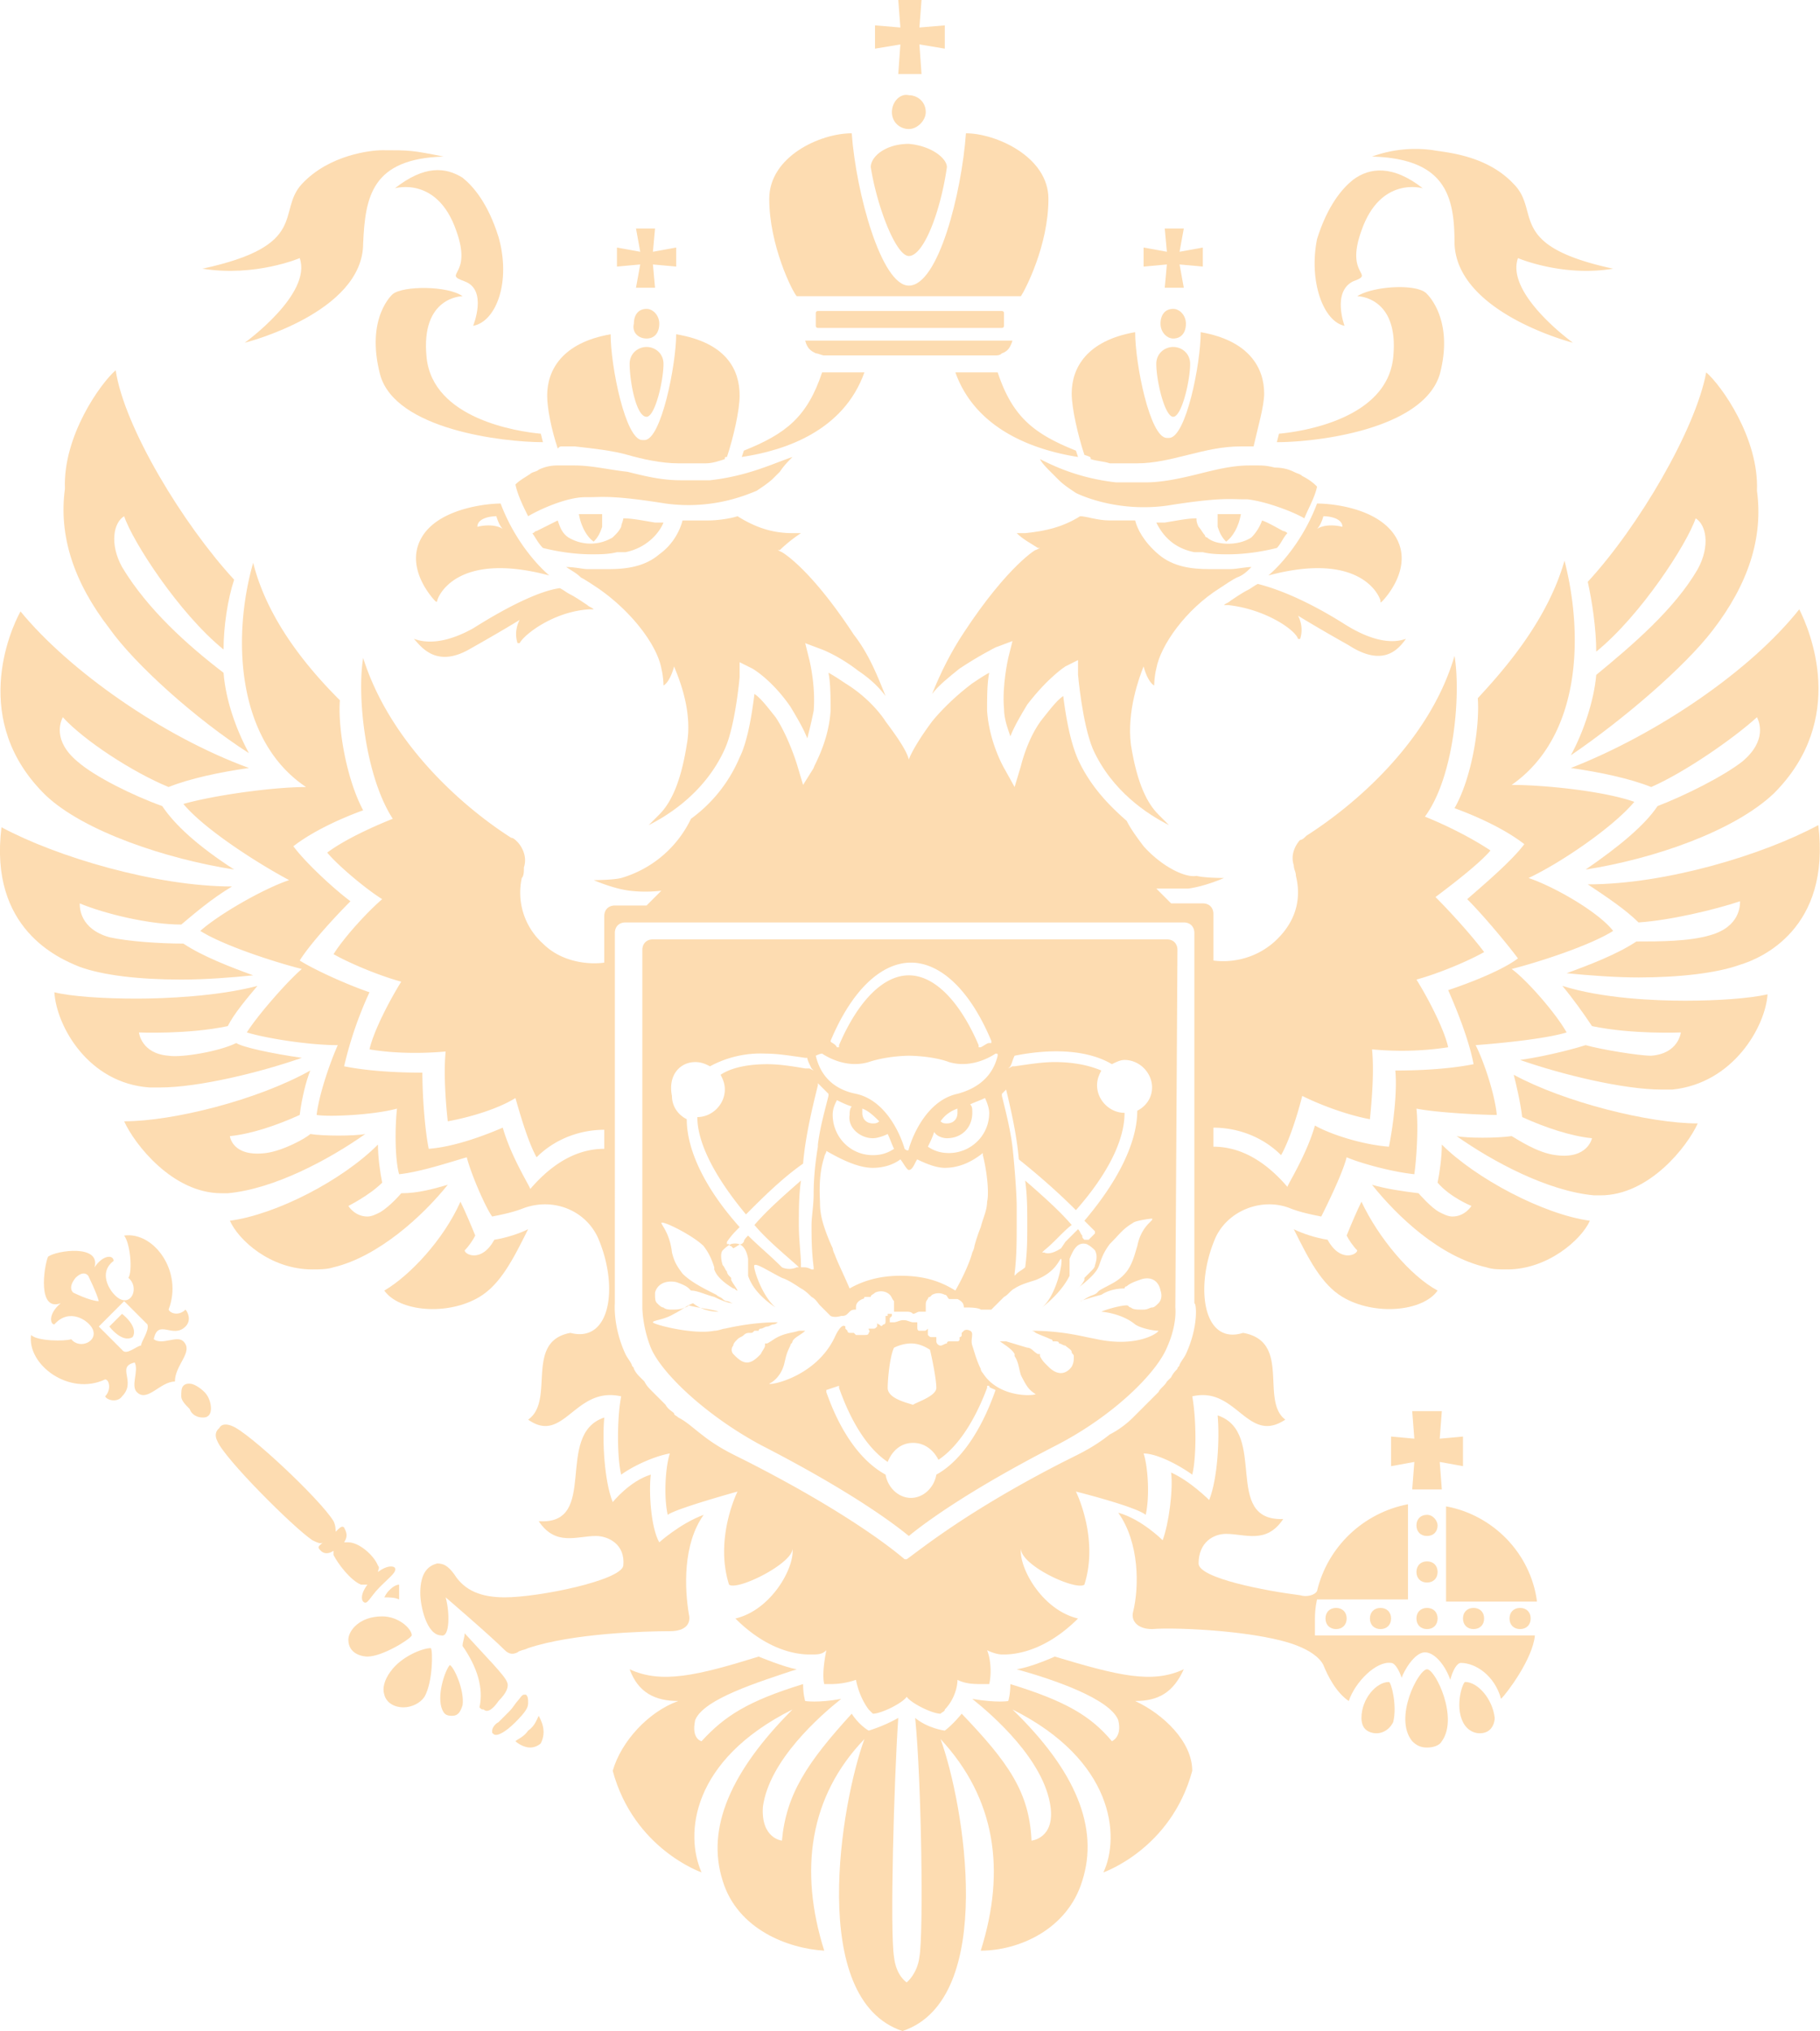
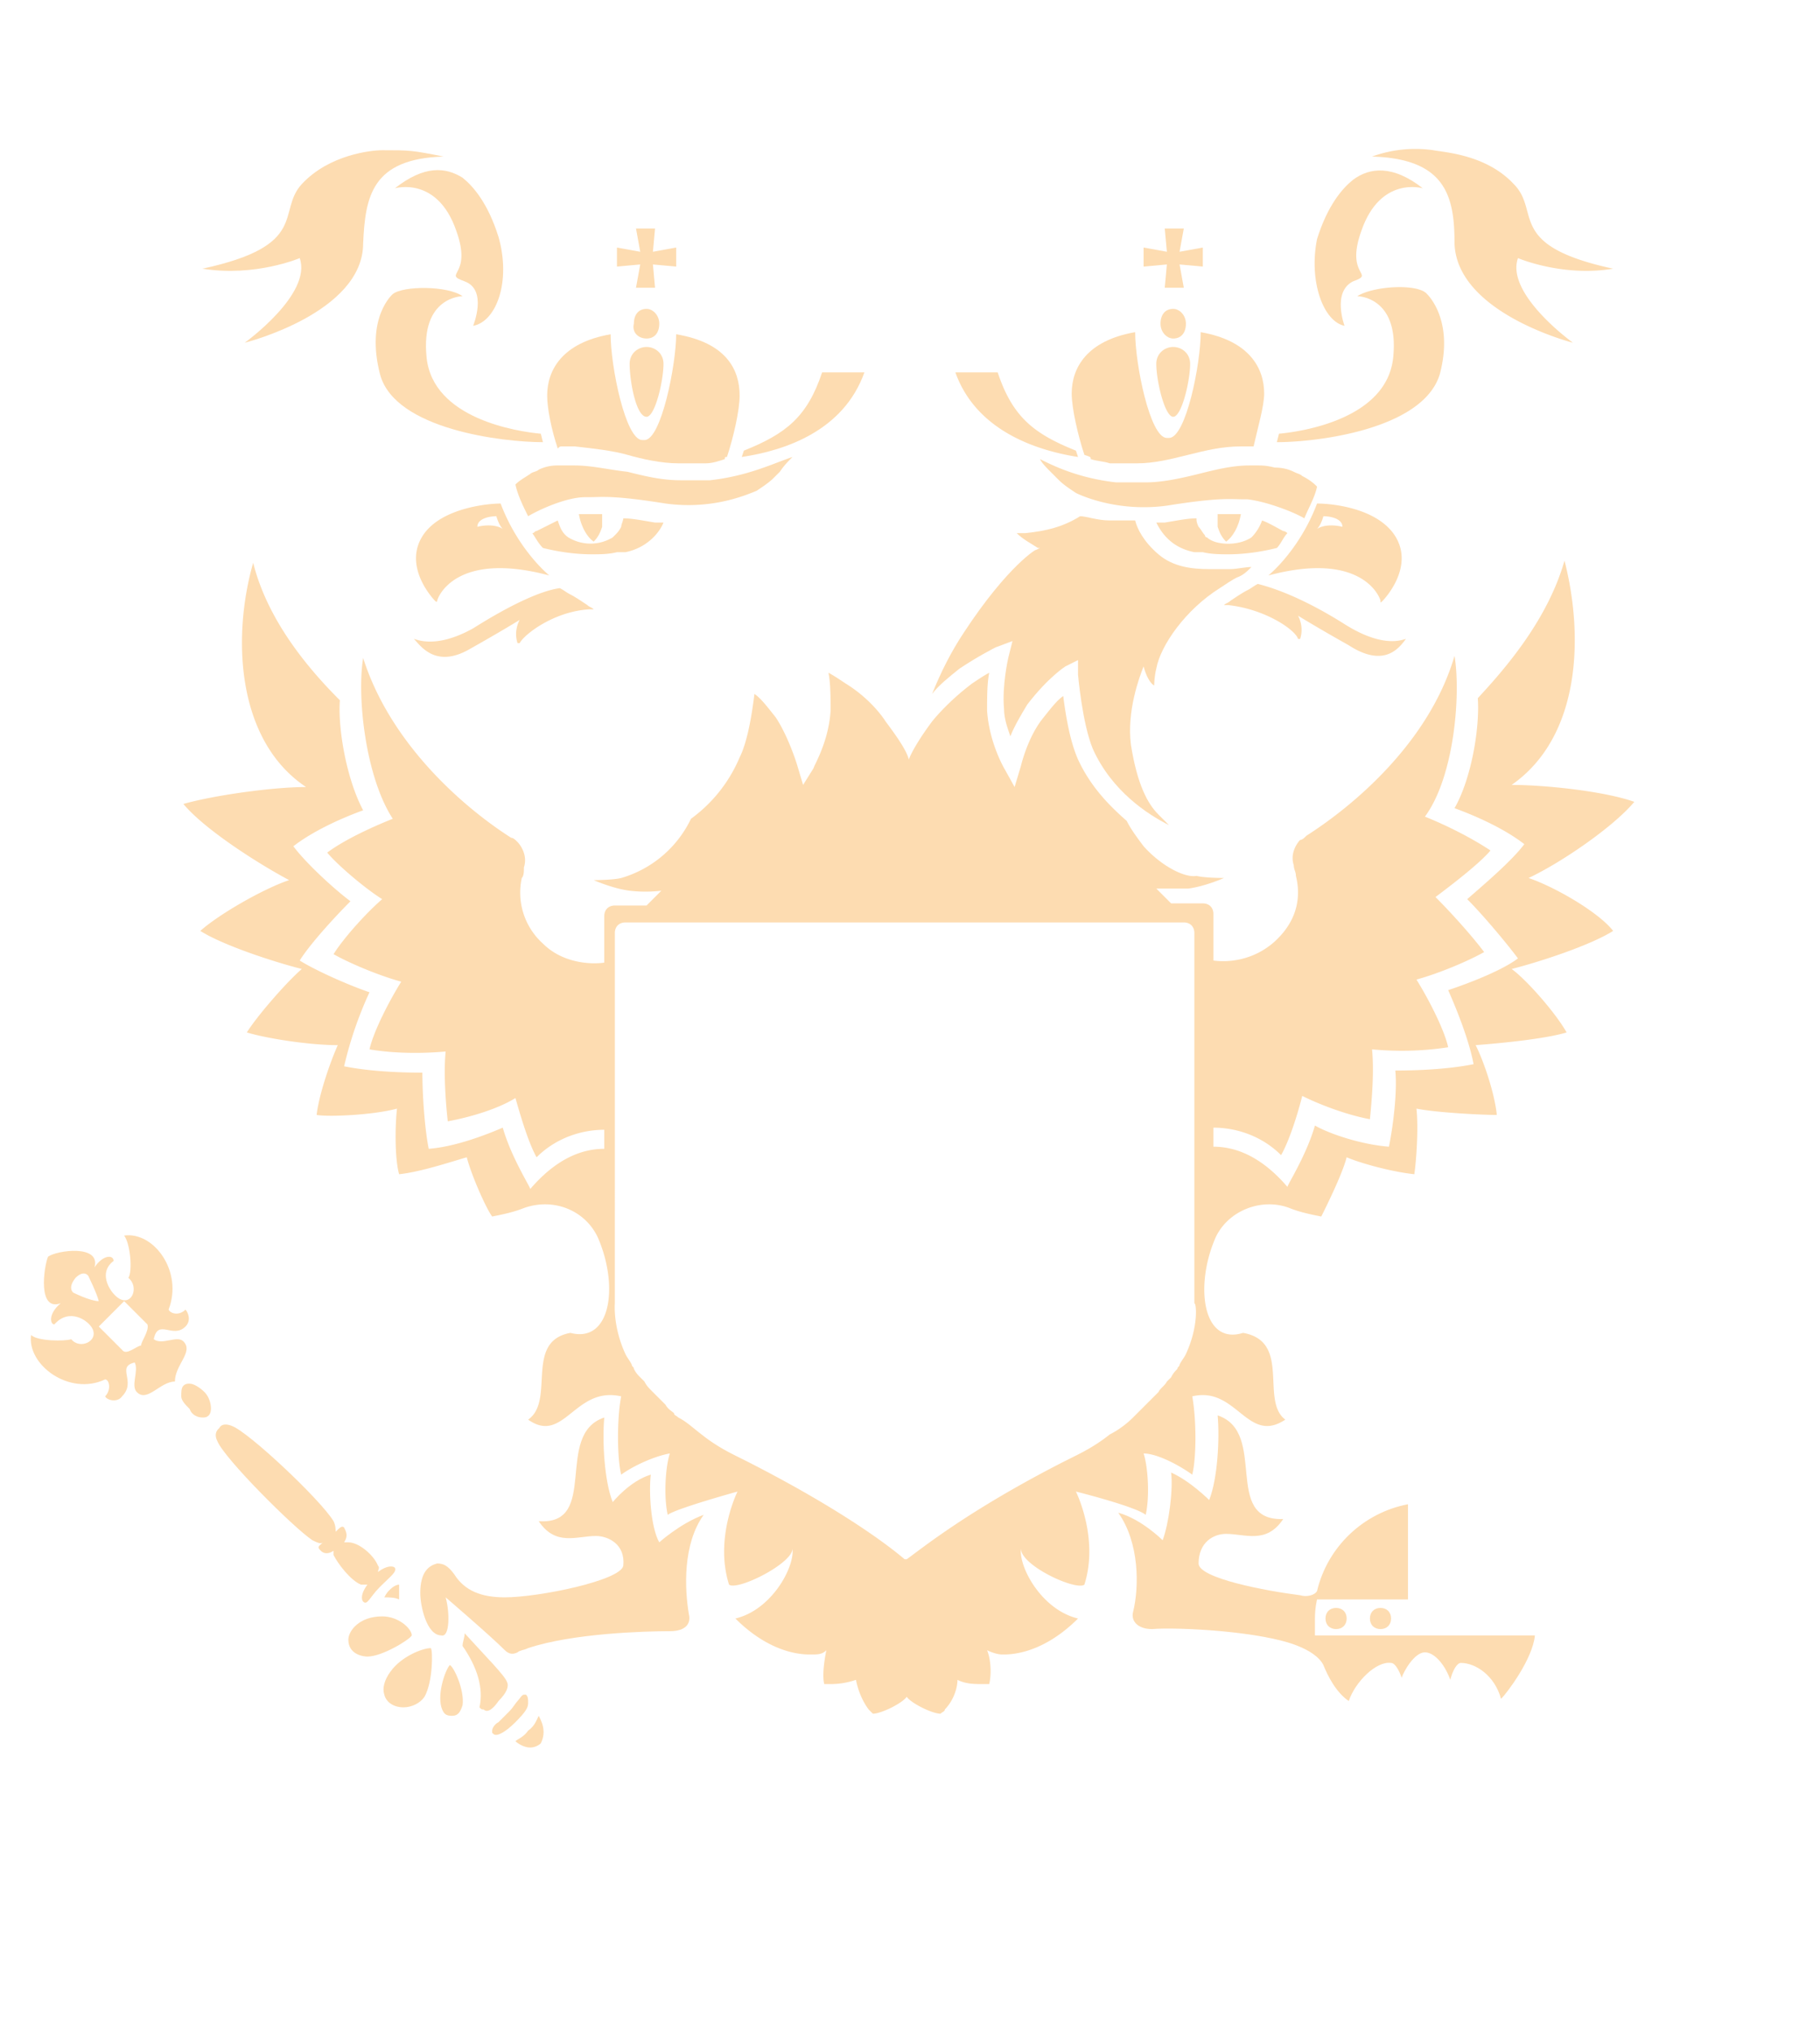
<svg xmlns="http://www.w3.org/2000/svg" xml:space="preserve" width="86.05" height="96">
  <style>.st1{fill:#fddcb1}</style>
-   <path d="M67.47 71.6c-.3 0-.5.2-.5.5s.2.5.5.5.5-.2.5-.5c0-.2-.2-.5-.5-.5zM69.17 76.5c0 .3.2.5.5.5s.5-.2.5-.5-.2-.5-.5-.5-.5.2-.5.5zM67.47 76c-.3 0-.5.2-.5.5s.2.5.5.5.5-.2.5-.5-.2-.5-.5-.5zM71.37 76.5c0 .3.2.5.5.5s.5-.2.5-.5-.2-.5-.5-.5-.5.2-.5.5zM65.77 67.9v1.4l1.1-.2-.1 1.3h1.4l-.1-1.3 1.1.2v-1.4l-1.1.1.1-1.3h-1.4l.1 1.3zM68.37 71.2v4.5h4.3c-.3-2.3-2.1-4.1-4.3-4.5zM67.47 73.8c-.3 0-.5.2-.5.5s.2.5.5.5.5-.2.5-.5-.2-.5-.5-.5zM69.27 79.5c-.1 0-.5 1.1-.1 1.9.2.4.6.6 1 .5s.5-.5.5-.7c-.1-.9-.8-1.7-1.4-1.7zM65.67 79.5c-.6 0-1.3.8-1.3 1.7 0 .3.1.6.5.7s.8-.1 1-.5c.2-.8-.1-1.9-.2-1.9zM67.47 78.9c-.4 0-1.6 2.3-.7 3.4.2.2.4.3.7.3s.6-.1.7-.3c.8-1.1-.3-3.4-.7-3.4z" class="st1" />
  <path d="M62.17 76.5c0-.5.1-.9.1-.9h4.3v-4.5c-2.1.4-3.8 2-4.3 4.1-.1.2-.5.3-.8.2-1.6-.2-4.8-.8-4.8-1.5 0-1 .7-1.4 1.3-1.4.9 0 1.9.5 2.7-.7-2.9.1-.7-4.1-3.1-4.9.1 1.1 0 3-.4 4 0 0-.9-.9-1.8-1.3.1.8-.1 2.4-.4 3.2 0 0-1-1-2.1-1.3 1 1.4 1 3.5.7 4.7-.1.4.2.8.9.8 1.2-.1 5.2.1 6.9.8.5.2 1 .5 1.2.9.2.5.6 1.3 1.2 1.7.3-.9 1.3-1.9 2-1.8.2 0 .4.4.5.7.1-.3.6-1.2 1.1-1.2s1 .7 1.2 1.3c.1-.4.3-.8.5-.8.7 0 1.6.6 1.9 1.7.3-.3 1.5-1.9 1.6-3h-10.4v-.8z" class="st1" />
  <path d="M64.77 76.5c0 .3.2.5.5.5s.5-.2.5-.5-.2-.5-.5-.5-.5.2-.5.5zM62.67 76.5c0 .3.2.5.5.5s.5-.2.5-.5-.2-.5-.5-.5-.5.2-.5.5zM21.27 78.7c-.2.2-.6 1.3-.4 2 .1.3.2.4.5.4s.4-.2.5-.5c.1-.7-.4-1.8-.6-1.9zM24.97 81.8c-.2.3-.5.4-.6.5.1.1.4.3.7.3.2 0 .4-.1.5-.2.3-.6 0-1.1-.1-1.3-.1.2-.2.5-.5.7zM23.57 80.4c.4-.4.5-.7.4-.9-.1-.3-1-1.2-2-2.3 0 .2-.1.4-.1.6.7 1 1 2 .8 2.9.1.1.1.1.2.1.2.2.5-.1.7-.4zM24.97 80.5c0-.2 0-.3-.1-.4h-.1c-.1 0-.2.2-.3.3s-.2.3-.4.5l-.5.5c-.2.1-.3.3-.3.4v.1c.1.1.1.1.2.1s.4-.1.9-.6.6-.7.6-.9zM18.37 75.2s-.1.1-.2.3c.2 0 .5 0 .7.1v-.7c-.2 0-.4.2-.5.3z" class="st1" />
  <path d="M21.07 75.5s2.1 1.8 2.8 2.5c.2.2.4.2.6.1.1-.1.3-.1.5-.2 2.1-.7 5.5-.8 6.7-.8.8 0 1-.4.9-.8-.2-1.2-.3-3.3.7-4.7-1.1.4-2.1 1.3-2.1 1.3-.4-.7-.5-2.4-.4-3.2-1 .3-1.8 1.3-1.8 1.3-.4-1-.5-2.9-.4-4-2.4.8-.2 5.1-3.1 4.9.8 1.2 1.8.7 2.7.7.6 0 1.4.4 1.3 1.4-.1.7-4 1.5-5.6 1.5-1.1 0-1.9-.3-2.4-1.1-.3-.4-.5-.5-.8-.5-.4.1-.8.4-.8 1.4 0 .6.3 2 1 2 .4.1.4-1.1.2-1.8zM17.07 74.9h.3c-.3.4-.3.7-.2.8.2.2.3-.2.8-.7s.8-.7.7-.9c-.1-.1-.4-.1-.8.2 0-.1.1-.2 0-.3-.2-.5-.9-1.1-1.4-1.1h-.2c.2-.3.1-.5 0-.7-.1-.1-.2 0-.4.2 0-.1 0-.3-.1-.5-.6-1-4-4.2-4.8-4.5-.5-.2-.6.1-.6.1s-.3.2-.1.6c.3.8 3.6 4.1 4.5 4.7.2.1.4.2.5.1-.2.2-.3.2-.1.4.1.1.3.2.6 0v.2c.2.4.8 1.2 1.3 1.4zM19.47 77.3c0-.3-.6-.9-1.4-.9-1.1 0-1.6.7-1.6 1.1 0 .7.7.8.9.8.7 0 2-.8 2.1-1zM18.47 79c-.3.4-.4.8-.3 1.1.1.4.5.6.9.6s.8-.2 1-.5c.4-.7.4-2.2.3-2.3-.4 0-1.4.4-1.9 1.1zM8.67 63.4c-.3-.3-1 .2-1.4-.1.2-1 .9 0 1.5-.6.3-.3.1-.7 0-.8-.3.3-.7.2-.8 0 .7-1.8-.7-3.7-2.1-3.5.3.4.4 1.7.2 2 .5.4.2 1.3-.4 1-.4-.2-1.1-1.2-.3-1.8 0-.3-.5-.3-.9.3.3-1.1-1.8-.8-2.2-.5-.2.5-.5 2.6.6 2.2-.6.5-.5 1-.3 1 .7-.8 1.6-.2 1.8.2.3.6-.6 1-1 .5-.3.1-1.6.1-1.9-.2-.2 1.4 1.8 2.9 3.5 2.1.2 0 .3.5 0 .8.1.2.6.3.8 0 .7-.7-.3-1.4.6-1.6.2.4-.2 1.1.1 1.4.5.5 1.1-.5 1.8-.5 0-.8.9-1.4.4-1.9zm-5.2-2.3s-.3-.2.1-.7c.4-.4.6-.1.6-.1s.4.8.5 1.2c-.4 0-1.2-.4-1.2-.4zm3.2 2.5c-.2 0-.7.5-.9.2l-1.1-1.1 1.2-1.2 1.1 1.1c.1.3-.3.8-.3 1zM8.97 65.4c-.1 0-.2 0-.3.1s-.1.3-.1.5.2.4.4.6c.1.3.4.4.6.4.1 0 .2 0 .3-.1.2-.2.1-.8-.2-1.1-.2-.2-.5-.4-.7-.4z" class="st1" />
-   <path d="m5.77 62.1-.6.6s.6.8 1.1.5c.3-.5-.5-1.1-.5-1.1zM64.17 59.1c0 .2-.8.6-1.4-.5-.6-.1-1.2-.3-1.6-.5.7 1.4 1.3 2.6 2.3 3.2 1.5.9 3.8.7 4.5-.3-1.3-.7-2.8-2.5-3.6-4.2-.2.4-.5 1.1-.7 1.6.1.2.3.5.5.7zM78.07 37.2c1.6-.7 3.9-2.3 5-3.3.1.2.5 1.1-.7 2.1-.9.7-2.7 1.6-4 2.1-.6.9-1.8 1.9-3.4 3 3.2-.5 7-1.8 8.9-3.6 3.5-3.5 1.7-7.7 1.2-8.7-2.3 2.9-6.7 5.9-10.8 7.5 1.4.2 2.8.5 3.8.9zM75.47 30.8c2.1-1.7 4.3-5.1 4.7-6.3.5.3.7 1.3.1 2.4-1.1 1.9-3.1 3.6-4.8 5-.1 1.2-.6 2.7-1.2 3.8 2.5-1.7 5.4-4.2 6.7-5.9 1.7-2.2 2.4-4.4 2.1-6.6.1-2.5-1.7-5-2.4-5.6-.5 2.7-3.2 7.3-5.6 9.9.2.9.4 2.2.4 3.3zM73.87 46.6c.5.6 1 1.3 1.4 1.9 1.9.4 4.2.3 4.2.3s-.1 1-1.4 1.1c-.6 0-2.4-.3-3.1-.5-.3.1-1.7.5-3.1.7 2 .7 4.9 1.4 6.7 1.4h.5c2.9-.3 4.4-3 4.5-4.5-.9.2-2.4.3-3.9.3-1.4 0-3.9-.1-5.8-.7zM85.97 39c-2.6 1.4-7.2 2.8-10.9 2.8.9.6 1.8 1.2 2.4 1.8 1.5-.1 3.6-.6 4.8-1 0 .2 0 1.2-1.4 1.6-1 .3-2.4.3-3.5.3-.9.6-2.2 1.1-3.3 1.5 1 .1 2.3.2 3.4.2 1.9 0 3.7-.2 4.8-.6 1-.3 4.3-1.7 3.7-6.6zM71.97 52.8c1.1.5 2.3.9 3.3 1 0 0-.2 1-1.7.8-.9-.1-1.9-.8-2.1-.9-.7.1-2.1.1-2.6 0 1.7 1.2 4.3 2.6 6.5 2.8h.3c2.3 0 4.1-2.3 4.6-3.4-2.3 0-6.3-1-8.7-2.3.1.4.3 1.2.4 2zM67.97 55.9c.6.7 1.6 1.1 1.6 1.1s-.3.5-.9.5c-.2 0-.4-.1-.6-.2-.4-.2-1-.9-1-.9-.8-.1-1.5-.2-2.2-.4 1.2 1.5 3.2 3.4 5.4 3.9.3.1.6.1 1 .1 1.9 0 3.5-1.4 3.9-2.3-2.2-.3-5.4-2-7-3.6 0 .6-.1 1.3-.2 1.8zM53.67 80.4c1.1 0 1.8-.4 2.3-1.5-1.5.7-3.1.3-6.1-.6 0 0-1.1.5-1.8.6 1.8.5 4.4 1.4 4.8 2.4.2.8-.3 1-.3 1-1-1.2-2.2-1.9-4.8-2.7 0 .5-.1.8-.1.8s-.5.1-1.7-.1c1 .8 3.4 2.9 3.7 5.1.2 1.5-.9 1.6-.9 1.6-.1-2.3-1.1-3.7-3.3-6 0 0-.4.5-.8.8 0 0-.8-.1-1.4-.6.3 3 .4 10.2.2 11.3-.1.8-.6 1.2-.6 1.2s-.5-.3-.6-1.2c-.2-1.2 0-8.4.2-11.3-.7.4-1.4.6-1.4.6-.5-.3-.8-.8-.8-.8-2.1 2.3-3.1 3.8-3.3 6 0 0-1-.1-.9-1.6.3-2.2 2.7-4.3 3.7-5.1-1.1.2-1.7.1-1.7.1s-.1-.3-.1-.8c-2.6.8-3.7 1.5-4.8 2.7 0 0-.5-.1-.3-1 .4-1 3-1.8 4.8-2.4-.6-.1-1.8-.6-1.8-.6-2.9.9-4.6 1.3-6.1.6.4 1.1 1.2 1.5 2.3 1.5-1.4.5-2.7 1.9-3.1 3.3 1 3.7 4.2 4.8 4.2 4.8-.8-1.8-.5-5.3 4.3-7.7-2.9 2.9-4.1 5.6-3.3 8.1.7 2.3 3.1 3.2 4.8 3.3-1.2-3.8-.7-7.3 1.9-10-1.1 3-2.7 12.3 1.8 13.8 4.5-1.5 2.9-10.8 1.8-13.8 2.6 2.8 3.1 6.2 1.9 10 1.8 0 4.1-1 4.8-3.3.8-2.5-.3-5.2-3.3-8.1 4.8 2.4 5.1 6 4.3 7.7 0 0 3.2-1.1 4.2-4.8 0-1.4-1.4-2.7-2.7-3.3zM22.67 61.3c1-.6 1.6-1.8 2.3-3.2-.4.2-1 .4-1.6.5-.6 1.1-1.4.7-1.4.5.2-.2.4-.5.5-.7-.2-.5-.5-1.2-.7-1.6-.8 1.8-2.4 3.5-3.6 4.2.7 1 3 1.2 4.5.3zM11.07 41.1c-1.7-1.1-2.8-2.1-3.4-3-1.4-.5-3.2-1.4-4-2.1-1.2-1-.8-1.9-.7-2.1 1 1.1 3.3 2.6 5 3.3 1-.4 2.4-.7 3.8-.9-4.1-1.5-8.5-4.6-10.8-7.4-.5.9-2.4 5.2 1.2 8.7 1.8 1.7 5.7 3 8.9 3.5zM11.77 35.6c-.6-1.1-1.1-2.5-1.2-3.8-1.7-1.3-3.6-3-4.8-5-.6-1.1-.4-2.1.1-2.4.4 1.2 2.6 4.6 4.7 6.3 0-1.1.2-2.4.5-3.3-2.4-2.6-5.2-7.2-5.6-9.9-.7.6-2.5 3.1-2.4 5.6-.3 2.2.4 4.4 2.1 6.6 1.2 1.7 4.1 4.3 6.6 5.9zM10.77 48.5c.3-.6.9-1.3 1.4-1.9-1.9.5-4.4.6-5.7.6-1.6 0-3.1-.1-3.9-.3.1 1.6 1.6 4.3 4.5 4.5h.5c1.8 0 4.7-.7 6.7-1.4-1.4-.2-2.8-.5-3.1-.7-.8.4-2.6.7-3.2.6-1.3-.1-1.4-1.1-1.4-1.1s2.3.1 4.2-.3zM3.77 45.7c1.1.4 2.8.6 4.8.6 1.2 0 2.4-.1 3.4-.2-1.1-.4-2.4-.9-3.3-1.5-1.1 0-2.6-.1-3.5-.3-1.4-.4-1.4-1.4-1.4-1.6 1.2.5 3.3 1 4.8 1 .6-.5 1.4-1.2 2.4-1.8-3.6 0-8.3-1.4-10.9-2.8-.6 4.8 2.7 6.2 3.7 6.6zM10.47 56.4h.3c2.2-.2 4.8-1.6 6.5-2.8-.5.1-2 .1-2.6 0-.2.2-1.3.8-2.1.9-1.6.2-1.7-.8-1.7-.8 1-.1 2.2-.5 3.3-1 .1-.8.3-1.6.5-2.1-2.5 1.4-6.5 2.4-8.8 2.4.5 1.1 2.3 3.4 4.6 3.4zM14.77 60c.3 0 .7 0 1-.1 2.1-.5 4.2-2.4 5.4-3.9-.7.2-1.4.4-2.2.4 0 0-.5.6-1 .9-.2.1-.4.2-.6.2-.6 0-.9-.5-.9-.5s1-.5 1.6-1.1c-.1-.5-.2-1.2-.2-1.8-1.7 1.7-4.8 3.3-7 3.6.4.9 1.9 2.3 3.9 2.3zM42.17 5.3c0 .5.4.8.8.8s.8-.4.8-.8c0-.5-.4-.8-.8-.8-.4-.1-.8.3-.8.8zM43.57 3.5l-.1-1.4 1.2.2V1.2l-1.2.1.1-1.3h-1.1l.1 1.3-1.2-.1v1.1l1.2-.2-.1 1.4zM38.57 16.7c.1 0 .3.1.4.1h8c.2 0 .3 0 .4-.1.3-.1.4-.3.5-.6h-9.8c.1.4.3.5.5.6zM47.37 15.5c.1 0 .1-.1.1-.1v-.6c0-.1-.1-.1-.1-.1h-8.7c-.1 0-.1.1-.1.1v.6c0 .1.1.1.1.1zM48.27 14c.2-.3 1.3-2.4 1.3-4.6 0-2-2.5-3.1-3.9-3.1-.2 2.8-1.3 7.2-2.7 7.2-1.3 0-2.5-4.4-2.7-7.2-1.5 0-3.9 1.1-3.9 3.1 0 2.2 1.1 4.4 1.3 4.6z" class="st1" />
-   <path d="M42.97 12.1c.7 0 1.5-2.1 1.8-4.2 0-.4-.7-1-1.8-1.1-1.1 0-1.8.6-1.8 1.1.3 1.9 1.2 4.2 1.8 4.2zM55.67 44.9c0-.3-.2-.5-.5-.5h-24.3c-.3 0-.5.2-.5.5v16.9s0 .9.4 1.9c.5 1.2 2.6 3.2 5.2 4.6 3.7 1.9 5.9 3.4 7 4.3 1.1-.9 3.3-2.4 7-4.3 2.7-1.4 4.7-3.4 5.2-4.6.5-1.1.4-1.9.4-1.9zm-8.2 6.1v.1c.3 1.2.6 2.5.7 3.7 1 .8 1.9 1.6 2.7 2.4 1.5-1.7 2.3-3.3 2.3-4.6-.7 0-1.3-.6-1.3-1.3 0-.3.1-.5.2-.7-.7-.3-1.5-.4-2.2-.4-.6 0-1.2.1-1.9.2h-.1l-.2.1.1-.1c.1-.2.1-.3.2-.5 2-.4 3.6-.2 4.6.4.2-.1.4-.2.6-.2.7 0 1.3.6 1.3 1.3 0 .5-.3.9-.7 1.1 0 1.4-.8 3.2-2.5 5.2l.5.5v.1l-.3.3h-.2c-.1-.1-.1-.1-.1-.2-.1-.1-.1-.2-.2-.3l-.6.6-.2.3c-.3.2-.6.3-.8.2h-.1l.1-.1c.5-.4.9-.9 1.3-1.2-.6-.7-1.4-1.4-2.2-2.1.1.7.1 1.4.1 2.1 0 .6 0 1.3-.1 2-.1.1-.3.2-.4.3l-.1.1v-.1c.1-.8.1-1.6.1-2.3V57c0-.5-.1-1.9-.2-2.8-.1-.8-.3-1.6-.5-2.4v-.1l.3-.3zm-8.2-1.8c1-2.4 2.4-3.7 3.8-3.7s2.8 1.3 3.8 3.7v.1h-.1c-.1 0-.2.1-.4.2h-.1v-.1c-.9-2.1-2.1-3.3-3.3-3.3s-2.4 1.2-3.3 3.3v.1h-.1c-.1-.2-.3-.2-.3-.3zm-.4.6c.3.2 1.2.7 2.2.4.9-.3 1.9-.3 1.9-.3s1.1 0 1.9.3c1 .3 1.9-.2 2.2-.4.1 0 .1 0 .1.1-.1.4-.4 1.4-1.9 1.8-1.4.3-2.1 1.9-2.3 2.6 0 .1-.1.1-.2 0-.2-.7-.9-2.3-2.3-2.6-1.5-.3-1.8-1.4-1.9-1.8.2-.1.3-.1.3-.1zm2.4 4c.2 0 .5-.1.7-.2.1.2.2.5.3.7-.3.2-.6.3-1 .3-1.1 0-1.9-.9-1.9-1.9 0-.3.1-.5.2-.7.2.1.4.2.7.3-.1.1-.1.3-.1.4-.1.6.5 1.1 1.1 1.1zm-.5-1.2v-.2c.3.1.6.4.8.6-.1.1-.2.1-.3.1-.3 0-.5-.2-.5-.5zm.5 2.6c.4 0 .9-.1 1.3-.4.1.1.3.5.4.5.2 0 .3-.4.4-.5.4.2.9.4 1.3.4.7 0 1.3-.3 1.8-.7v.1c.2.8.3 1.8.2 2.2 0 .4-.2.8-.3 1.2-.2.5-.3.9-.3.9s0 .1-.1.3c-.1.4-.4 1.1-.8 1.8-.8-.5-1.6-.7-2.6-.7-.9 0-1.7.2-2.4.6-.3-.7-.6-1.3-.7-1.6-.1-.2-.1-.3-.1-.3s-.2-.4-.4-1c-.1-.3-.2-.7-.2-1.1 0-.3-.1-1.3.2-2.2 0-.1.1-.2.1-.3.7.4 1.5.8 2.2.8zm3.5-1.4c.7 0 1.2-.5 1.2-1.2 0-.2 0-.3-.1-.4.2-.1.5-.2.7-.3.1.2.2.5.2.7 0 1.1-.9 1.9-1.9 1.9-.4 0-.7-.1-1-.3.1-.2.2-.4.3-.7.1.2.4.3.6.3zm-.3-.8c.2-.3.5-.5.8-.6v.2c0 .3-.2.5-.5.5-.1 0-.2 0-.3-.1zm-11.6-2.8c.3 0 .5.1.7.2a5 5 0 0 1 2.6-.6c.6 0 1.2.1 1.9.2h.1c0 .1.1.3.2.5l.1.1-.2-.1h-.2c-.6-.1-1.2-.2-1.8-.2-.7 0-1.6.1-2.2.5.1.2.2.4.2.7 0 .7-.6 1.3-1.3 1.3 0 1.2.8 2.8 2.3 4.6.8-.8 1.7-1.7 2.7-2.4.1-1.2.4-2.5.7-3.7v-.1l.5.5v.1c-.2.8-.4 1.5-.5 2.3v.1c-.1.6-.2 1.4-.2 2.2 0 .6-.1 1.1-.1 1.5 0 .6 0 1.2.1 2v.1h-.1c-.2-.1-.3-.1-.4-.1h-.1v-.1c0-.5-.1-1.2-.1-1.9s0-1.4.1-2.1c-.8.7-1.6 1.4-2.2 2.1.5.6 1.2 1.2 2 1.9l.1.1h-.1c-.2.1-.5.1-.7 0-.6-.6-1.1-1-1.6-1.5-.1.1-.2.2-.2.3l-.1.1c-.1 0-.2.1-.4.2l-.1-.1s-.1 0-.1-.1h-.1v-.1c.2-.3.4-.5.6-.7-1.7-1.9-2.5-3.7-2.5-5.1-.4-.2-.7-.6-.7-1.1-.2-1 .4-1.6 1.1-1.6zm14.2 15.5c-.7 2-1.7 3.4-2.8 4-.1.6-.6 1.1-1.2 1.1s-1.1-.5-1.2-1.1c-1.1-.6-2.1-1.9-2.8-3.9v-.1l.6-.2v.1c.6 1.7 1.4 2.9 2.3 3.5.2-.5.6-.9 1.2-.9s1 .4 1.2.8c.9-.6 1.7-1.8 2.3-3.4v-.1h.1c0 .1.1.1.3.2zm-5.1-.1c0-.4.1-1.5.3-1.9.2-.1.5-.2.8-.2s.6.1.9.3c.1.4.3 1.4.3 1.8s-1 .7-1.1.8c-.3-.1-1.2-.3-1.2-.8zm12.8-4c-.1.1-.2.2-.3.2s-.2.1-.4.1h-.1c-.2 0-.4 0-.5-.1-.1 0-.1-.1-.2-.1-.3 0-1 .2-1.2.3.1 0 1 .1 1.6.6.3.2.9.3 1.1.3 0 .1-1 .8-2.9.4l-.5-.1c-.9-.2-1.7-.3-2.6-.3.1 0 .2.1.2.1.2.1.5.2.7.3 0 0 .1 0 .1.1h.1c.1 0 .2 0 .2.1.1 0 .2.1.3.1.1.1.3.2.3.3s.1.1.1.2c0 .2 0 .3-.1.5-.3.4-.7.4-1.1 0l-.1-.1c-.1-.1-.2-.2-.3-.4V64h-.1c-.2-.1-.3-.3-.5-.3l-1-.3h-.3c.3.2.6.4.7.6v.1c.2.3.2.6.3.9.3.6.4.7.7.9-.3.1-1.8.1-2.5-1 0 0-.1-.1-.1-.2-.2-.4-.3-.8-.4-1.1s.1-.6-.1-.7-.3 0-.3 0l-.1.1v.1c0 .1-.1.1-.1.1v.1s0 .1-.1.1h-.4s-.1 0-.1.1c-.1 0-.2.1-.3.1s-.2-.1-.2-.2v-.2h-.2c-.1 0-.1 0-.2-.1V62.8c-.1.1-.1.1-.2.1h-.2c-.1 0-.1-.1-.1-.2v-.2h-.2c-.1 0-.3-.1-.4-.1h-.1c-.1 0-.3.1-.4.1h-.2v-.2l.1-.1v-.1h-.2v.1h-.1v.2c0 .1 0 .2-.1.2-.1.1-.1.1-.2 0 0 0-.1 0-.1-.1 0 0-.1 0-.1-.1 0 0 0 .1.1.1v.2c-.1.1-.1.1-.2.1h-.2c0 .1.1.1 0 .2 0 .1-.1.1-.2.1h-.4l-.1-.1h-.2s-.1 0-.1-.1l-.1-.1v-.1c-.2-.2-.5.5-.5.5-.9 1.9-3.1 2.3-3.1 2.2 0 0 .5-.2.7-.9.1-.4.1-.5.3-.9 0-.1.1-.1.1-.2.1-.2.4-.3.6-.5h-.3c-.3.1-.6.1-1 .3-.2.1-.3.2-.5.3h-.1v.1c0 .1-.1.2-.2.4l-.1.1c-.4.4-.7.4-1.1 0l-.1-.1a.3.3 0 0 1 0-.4c0-.1.1-.2.2-.3s.2-.1.3-.2.2-.1.3-.1.1 0 .2-.1h.2s0-.1.1-.1.2-.1.3-.1.2-.1.3-.1c0 0 .1 0 .2-.1-.8 0-1.6.1-2.5.3-.1 0-.3.1-.5.1-1 .2-2.9-.3-2.9-.4s.5-.1 1-.4c.4-.2.6-.4.9-.5.5.4 1.1.4 1.2.4-.2-.1-1.1-.2-1.4-.3 0 0-.1.1-.2.1-.2.1-.4.1-.6.1-.1 0-.3 0-.4-.1-.1 0-.2-.1-.3-.2s-.1-.2-.1-.5c.1-.4.5-.6 1-.5.3.1.5.2.6.3l.1.1c.3 0 .7.2 1.1.3.4.2.7.3.9.3-.1 0-.2-.1-.3-.1s-.2-.1-.2-.1c-.1-.1-.2-.1-.3-.2-.6-.3-1.2-.6-1.6-1-.3-.4-.4-.6-.5-1-.1-.9-.5-1.3-.5-1.4.1-.1 1.5.6 2 1.1.3.4.4.7.5 1v.1c.1.3.4.6.9.9.1 0 .1.1.2.1-.1-.2-.2-.3-.3-.5v-.1l-.1-.1s-.1-.1-.1-.2c-.1-.1-.1-.2-.2-.3-.1-.3-.1-.6 0-.7s.2-.2.4-.3c.4-.1.7.1.8.7V60.3c.2.6.7 1.1 1.3 1.5-.7-.6-1.1-2-1-2 .1-.1.7.3 1.3.6.3.1.6.3.9.5.2.1.4.3.5.4.2.1.3.3.4.4l.5.5c.2.1.5 0 .5 0 .1 0 .2 0 .3-.1l.1-.1c.1-.1.2-.1.3-.1v-.1c0-.2.1-.3.3-.4 0 0 .1 0 .1-.1H41.17c0-.1.1-.1.2-.2.2-.1.5-.1.7.1.1.1.1.2.2.3v.5H42.87c.1 0 .2 0 .3.1.1 0 .2-.1.3-.1H43.77v-.3c0-.1 0-.2.1-.3 0 0 0-.1.1-.1l.1-.1c.2-.1.4-.1.6 0 .1 0 .1.1.2.2h.4c.2.1.3.2.3.4h.2s.5 0 .6.1h.5l.6-.6c.2-.1.3-.3.5-.4.3-.2.7-.3 1-.4 1-.4 1.1-1 1.2-1 .1.1-.2 1.7-.9 2.3.5-.4 1-.9 1.3-1.5v-.8c.2-.5.4-.8.8-.7.2.1.3.2.4.3.1.2.1.4 0 .7 0 .1-.1.2-.2.3l-.3.3v.1c-.1.2-.2.3-.4.5l.2-.2c.5-.4.8-.7.9-1s.2-.6.5-1c.5-.5.6-.7 1.1-1 .1-.1.8-.2.9-.2.1.1-.5.3-.7 1.3-.1.3-.2.8-.5 1.2-.4.5-.8.6-1.3.9l-.1.1c-.1.1-.2.1-.4.2s-.3.2-.4.2c.3-.1.6-.2 1-.3.3-.2.7-.3 1.1-.3 0 0 0-.1.1-.1.1-.1.3-.2.6-.3.5-.2.9 0 1 .5.1.3 0 .5-.1.6z" class="st1" />
  <path d="M72.27 41.5c1.5-.7 4-2.4 5-3.6-1.4-.5-4.2-.8-5.8-.8 3.3-2.3 3.4-7.1 2.5-10.6-.8 2.8-2.8 5.1-4.1 6.5.1 1.4-.3 3.8-1.1 5.2 1.1.4 2.4 1 3.3 1.7-.6.8-1.9 1.9-2.7 2.6.7.7 1.8 2 2.4 2.8-.8.6-2.4 1.2-3.3 1.5.4.9 1 2.4 1.2 3.5-1 .2-2.3.3-3.7.3.1 1-.1 2.6-.3 3.6-1.3-.1-2.8-.6-3.5-1-.4 1.4-1.3 2.8-1.3 2.9-1.2-1.4-2.4-1.9-3.5-1.9v-.9c1.1 0 2.3.4 3.2 1.3.4-.7.8-2 1-2.8.8.4 2.1.9 3.2 1.1.1-1 .2-2.3.1-3.3 1.1.1 2.3.1 3.6-.1-.2-.9-1-2.4-1.5-3.2 1.1-.3 2.5-.9 3.2-1.3-.6-.8-1.6-1.9-2.3-2.6.8-.6 2.1-1.6 2.6-2.2-.9-.6-2.1-1.2-3.1-1.6 1.4-1.9 1.7-5.8 1.4-7.6-1.2 4.1-4.8 7.1-7 8.5-.1.1-.2.2-.3.2-.1.1-.5.6-.3 1.2 0 .2.1.3.1.5.2.8.2 2-1 3.1-1 .9-2.2 1-2.9.9v-2.2c0-.3-.2-.5-.5-.5h-1.5l-.7-.7h1.5c.8-.1 1.7-.5 1.7-.5s-.9 0-1.3-.1c-.5.1-1.6-.4-2.5-1.4-.3-.4-.6-.8-.8-1.2-.8-.7-1.7-1.6-2.3-2.9-.4-.9-.6-2.2-.7-3-.3.2-.6.6-1 1.1-.7.9-1 2.2-1 2.2l-.3 1-.5-.9s-.7-1.2-.8-2.7c0-.7 0-1.3.1-1.8-.2.1-.5.3-.8.5-1.2.9-1.9 1.8-1.9 1.8-.6.8-1 1.5-1.1 1.8-.1-.4-.5-1-1.1-1.8 0 0-.6-1-1.9-1.8-.3-.2-.6-.4-.8-.5.1.5.1 1.2.1 1.8-.1 1.5-.8 2.6-.8 2.7l-.5.8-.3-1s-.4-1.3-1-2.2c-.4-.5-.7-.9-1-1.1-.1.8-.3 2.2-.7 3a6.9 6.9 0 0 1-2.3 2.9 5.3 5.3 0 0 1-3.3 2.8c-.4.1-1.3.1-1.3.1s.9.4 1.7.5 1.5 0 1.5 0l-.7.7h-1.5c-.3 0-.5.2-.5.5v2.2c-.7.1-2 0-2.9-.9a3.24 3.24 0 0 1-1-3.1c.1-.1.1-.3.1-.5.2-.6-.2-1.1-.3-1.2s-.2-.2-.3-.2c-2.2-1.4-5.7-4.4-7-8.5-.3 1.8.1 5.6 1.4 7.6-1 .4-2.3 1-3.1 1.6.5.6 1.8 1.7 2.6 2.2-.7.6-1.8 1.8-2.3 2.6.7.4 2.1 1 3.2 1.3-.5.8-1.3 2.3-1.5 3.2 1.2.2 2.5.2 3.6.1-.1 1 0 2.4.1 3.3 1.1-.2 2.4-.6 3.2-1.1.2.7.6 2.1 1 2.8.9-.9 2.1-1.3 3.2-1.3v.9c-1.1 0-2.3.5-3.5 1.9 0-.1-.9-1.5-1.3-2.9-.7.3-2.2.9-3.5 1-.2-1-.3-2.6-.3-3.6-1.4 0-2.7-.1-3.7-.3a18 18 0 0 1 1.2-3.5c-.9-.3-2.5-1-3.3-1.5.5-.8 1.7-2.1 2.4-2.8-.8-.6-2.1-1.8-2.7-2.6.9-.7 2.2-1.3 3.3-1.7-.8-1.5-1.2-3.9-1.1-5.2-1.4-1.4-3.4-3.7-4.1-6.5-1 3.5-.8 8.4 2.5 10.6-1.6 0-4.4.4-5.8.8 1 1.2 3.5 2.8 5 3.6-1.2.4-3.3 1.6-4.2 2.4 1.1.7 3.6 1.5 4.8 1.8-.7.6-2.1 2.2-2.6 3 1 .3 3 .6 4.3.6-.4.9-.9 2.4-1 3.3.6.1 2.7 0 3.8-.3-.1.9-.1 2.4.1 3.1 1-.1 2.5-.6 3.2-.8.2.8.9 2.4 1.2 2.8.5-.1 1-.2 1.5-.4 1.4-.5 2.9.1 3.5 1.4 1 2.3.6 5-1.3 4.5-2.2.4-.7 3.2-2 4.1 1.7 1.2 2.2-1.6 4.4-1.1-.2 1-.2 2.9 0 3.7.7-.5 1.7-.9 2.3-1-.2.6-.3 2-.1 2.9.4-.3 3.3-1.1 3.3-1.1s-1.1 2.2-.4 4.4c.4.3 3-1 3-1.7.1.9-1 2.9-2.7 3.3 1.8 1.8 3.4 1.7 3.6 1.7.3 0 .5 0 .7-.2-.1.5-.2 1.2-.1 1.6h.3c.5 0 .9-.1 1.2-.2.1.5.3 1 .6 1.4l.2.2c.4 0 1.4-.5 1.6-.8.2.3 1.2.8 1.6.8.1-.1.2-.1.2-.2.4-.4.6-1 .6-1.4.4.2.8.2 1.2.2h.3c.1-.4.1-1.1-.1-1.6.2.1.5.2.7.2s1.8.1 3.6-1.7c-1.7-.4-2.8-2.4-2.7-3.3 0 .8 2.6 2 3 1.7.7-2.2-.4-4.4-.4-4.4s2.8.7 3.3 1.1c.2-.9.1-2.3-.1-2.9.6 0 1.6.5 2.3 1 .2-.8.2-2.6 0-3.7 2.1-.5 2.6 2.3 4.4 1.1-1.2-.9.3-3.7-2-4.1-1.9.6-2.3-2.2-1.3-4.5.6-1.3 2.2-1.9 3.5-1.4.5.2 1 .3 1.5.4.2-.4 1-2 1.2-2.8.7.3 2.2.7 3.2.8.1-.7.2-2.2.1-3.1 1 .2 3.2.3 3.8.3-.1-1-.6-2.5-1-3.3 1.3-.1 3.3-.3 4.3-.6-.5-.9-1.9-2.5-2.6-3 1.2-.3 3.7-1.1 4.8-1.8-.7-.9-2.8-2.1-4-2.5zM56.07 64c-.1.2-.2.3-.3.5 0 .1-.1.1-.1.2-.1.1-.2.2-.3.4l-.2.2c-.1.2-.3.3-.4.5l-1.2 1.2c-.3.3-.7.6-1.1.8-.5.4-1 .7-1.6 1l-.6.3c-4.5 2.3-6.7 4.1-7.4 4.6h-.1c-.7-.6-2.9-2.3-7.4-4.6l-.6-.3c-.6-.3-1.1-.6-1.6-1-.4-.3-.7-.6-1.1-.8-.1-.1-.2-.1-.2-.2-.1-.1-.3-.2-.4-.4l-.6-.6c-.2-.2-.3-.3-.4-.5l-.2-.2c-.1-.1-.2-.2-.3-.4 0-.1-.1-.1-.1-.2-.1-.2-.2-.3-.3-.5-.6-1.3-.5-2.4-.5-2.4V44.1c0-.3.2-.5.5-.5h26.4c.3 0 .5.2.5.5v17.5c.1 0 .2 1.1-.4 2.4zM55.47 16c.4 0 .6-.3.6-.7s-.3-.7-.6-.7c-.4 0-.6.3-.6.7s.3.7.6.7zM55.47 19.7c.4 0 .8-1.7.8-2.5 0-.5-.4-.8-.8-.8s-.8.3-.8.8c0 .8.4 2.5.8 2.5zM55.77 12.5l1.1.1v-.9l-1.1.2.2-1.1h-.9l.1 1.1-1.1-.2v.9l1.1-.1-.1 1.1h.9z" class="st1" />
  <path d="M51.57 21.7c.3.1.6.1.9.2h1.3c.8 0 1.6-.2 2.4-.4s1.6-.4 2.5-.4h.6c.2-.9.5-1.9.5-2.5 0-1.2-.7-2.5-3-2.9 0 1.5-.7 5-1.5 5h-.1c-.8 0-1.5-3.5-1.5-5-2.3.4-3 1.7-3 2.9 0 .7.3 2 .6 2.9.3.1.3.1.3.2zM63.57 15.4s-.6-1.6.4-2.1c1.1-.4-.4-.2.4-2.4.9-2.6 2.9-2 2.9-2-1.4-1.1-2.5-1-3.3-.4-.5.4-1.2 1.2-1.7 2.8-.4 2 .3 3.9 1.3 4.1z" class="st1" />
  <path d="M68.77 11.5c.1 3.3 5.6 4.7 5.6 4.7s-3.2-2.3-2.6-4c0 0 2.1.9 4.5.5-5.1-1.1-3.4-2.7-4.7-4-1.3-1.4-3.3-1.5-3.8-1.6a6 6 0 0 0-2.9.3c3.5.1 3.9 1.9 3.9 4.1zM68.07 17.7c.7-2.6-.6-3.8-.6-3.8-.4-.5-2.5-.4-3.3.1 0 0 2 0 1.7 2.9s-4.3 3.5-5.4 3.6l-.1.4c1.9 0 6.9-.6 7.7-3.2zM47.17 17.6h-2c1 2.8 3.9 3.7 5.8 4l-.1-.3c-2-.8-3-1.6-3.7-3.7zM30.57 16c.4 0 .6-.3.6-.7s-.3-.7-.6-.7c-.4 0-.6.3-.6.7-.1.4.2.7.6.7zM30.57 19.7c.4 0 .8-1.7.8-2.5 0-.5-.4-.8-.8-.8s-.8.3-.8.8c0 .8.3 2.5.8 2.5zM30.87 12.5l1.1.1v-.9l-1.1.2.1-1.1h-.9l.2 1.1-1.1-.2v.9l1.1-.1-.2 1.1h.9z" class="st1" />
  <path d="M26.57 21.1h.6c.9.1 1.8.2 2.5.4s1.6.4 2.4.4H33.37c.3 0 .6-.1.9-.2 0-.1 0-.1.1-.1.3-.9.6-2.2.6-2.9 0-1.2-.6-2.5-3-2.9 0 1.4-.7 5-1.5 5h-.1c-.8 0-1.5-3.5-1.5-5-2.3.4-3 1.7-3 2.9 0 .6.2 1.6.5 2.5.1-.1.1-.1.2-.1zM18.67 8.9s2-.6 2.9 2c.8 2.2-.7 2 .4 2.4s.4 2.1.4 2.1c1.1-.2 1.8-2.1 1.2-4.2-.5-1.6-1.2-2.4-1.7-2.8-.8-.5-1.8-.6-3.2.5z" class="st1" />
  <path d="M14.17 12.2c.6 1.7-2.6 4-2.6 4s5.6-1.4 5.6-4.7c.1-2.2.4-4 3.8-4.1-1.5-.3-1.6-.3-2.9-.3-.5 0-2.5.2-3.8 1.6-1.2 1.3.4 2.9-4.7 4 2.5.4 4.6-.5 4.6-.5zM20.17 16.9c-.3-2.9 1.7-2.9 1.7-2.9-.7-.5-2.8-.5-3.3-.1 0 0-1.3 1.1-.6 3.8.7 2.6 5.8 3.2 7.7 3.2l-.1-.4c-1.1-.1-5.1-.7-5.4-3.6zM40.87 17.6h-2c-.7 2.1-1.7 2.9-3.7 3.7l-.1.3c2-.3 4.8-1.2 5.8-4zM45.57 29.9c-.6.9-1.1 1.9-1.5 2.9.3-.4.8-.8 1.3-1.2.9-.6 1.7-1 1.7-1l.8-.3-.2.8s-.3 1.3-.2 2.4c0 .5.2 1 .3 1.3.2-.5.5-1 .8-1.5 1-1.3 1.8-1.8 1.8-1.8l.6-.3v.7s.2 2.3.7 3.5c.9 2 2.6 3.1 3.6 3.6l-.5-.5c-.5-.5-1-1.4-1.3-3.3-.2-1.6.4-3.2.6-3.7.1.4.3.8.5.9 0 0 0-.4.1-.8.2-1.1 1.4-2.8 3-3.8.3-.2.6-.4.8-.5.3-.1.5-.3.7-.5-.3 0-.7.1-1 .1h-1c-.8 0-1.7-.1-2.4-.7s-1-1.2-1.1-1.6h-1.2c-.6 0-1.1-.2-1.4-.2-.8.5-1.6.7-2.6.8h-.4c.3.3.7.5 1 .7h.1l-.2.1c.1-.1-1.3.7-3.4 3.9zM58.67 24.3h-1.1v.6c.1.3.2.5.4.7.3-.2.6-.7.7-1.3z" class="st1" />
  <path d="M59.47 22c-.1 0-.1 0 0 0h-.4c-.8 0-1.6.2-2.4.4s-1.7.4-2.5.4H52.77c-1.8-.2-3-.8-3.6-1.1.1.2.3.4.6.7l.3.3c.2.2.5.4.8.6.4.2 2.1.9 4.3.6 2.5-.4 3-.3 3.6-.3h.2c.9.1 2.2.6 2.7.9.2-.5.5-1 .6-1.5-.1-.1-.3-.3-.7-.5-.1-.1-.2-.1-.4-.2s-.5-.2-.9-.2c-.4-.1-.6-.1-.8-.1zM66.47 30.2c-.1 0-1 .5-2.9-.7s-3.3-1.7-4.1-1.9c-.2.1-.3.2-.5.3s-.5.3-.8.5c-.1.1-.2.1-.3.2h.2c1.8.2 3.2 1.2 3.3 1.6h.1c.2-.6-.1-1.1-.1-1.1s.8.5 2.4 1.4c1.7 1.1 2.4.1 2.7-.3zM56.97 25.3c-.1-.1-.2-.3-.3-.4-.1-.2-.1-.3-.1-.4-.4 0-.9.1-1.5.2h-.4c.3.6.8 1.2 1.8 1.4h.4c.4.1.9.1 1.2.1.7 0 1.5-.1 2.3-.3.2-.2.3-.5.5-.7 0 0-.1-.1-.2-.1-.2-.1-.7-.4-1-.5-.1.3-.3.6-.5.8-.3.2-.7.3-1.1.3s-.8-.1-1-.3c-.1 0-.1-.1-.1-.1zM62.27 23.8c-.6 1.6-1.6 2.8-2.3 3.4 4.5-1.2 5.3 1.1 5.3 1.2s0 .1.1 0 1.6-1.7.5-3.2c-.9-1.2-2.9-1.4-3.6-1.4zm0 1.2c.2-.2.3-.6.3-.6.3 0 .9.1.9.5-.4-.1-.9-.1-1.2.1zM28.47 24.9v-.6h-1.1c.1.6.4 1.1.7 1.3.2-.2.3-.4.4-.7zM33.57 22.7c-.1 0-.1 0 0 0H32.17c-.9 0-1.7-.2-2.5-.4-.9-.1-1.7-.3-2.5-.3h-.8a2 2 0 0 0-.9.2c-.1.1-.3.1-.4.2-.3.2-.5.3-.7.5.1.5.4 1.1.6 1.5.5-.3 1.8-.9 2.7-.9h.2c.6 0 1.1-.1 3.6.3 2.2.3 3.8-.4 4.3-.6.3-.2.6-.4.8-.6l.3-.3c.2-.3.4-.5.6-.7-.9.3-2.1.9-3.9 1.1zM19.57 30.2c.3.3 1 1.4 2.6.5s2.4-1.4 2.4-1.4-.3.5-.1 1.1h.1c.2-.4 1.6-1.5 3.3-1.6h.2c-.1-.1-.2-.1-.3-.2-.3-.2-.6-.4-.8-.5s-.3-.2-.5-.3c-.8.1-2.2.7-4.1 1.9-1.8 1-2.7.5-2.8.5z" class="st1" />
  <path d="m26.37 24.6-1 .5c-.1 0-.1.1-.2.1.2.3.3.5.5.7.8.2 1.6.3 2.3.3.4 0 .8 0 1.2-.1h.4c1-.2 1.6-.9 1.8-1.4h-.4c-.6-.1-1.1-.2-1.5-.2 0 .1-.1.3-.1.4-.1.2-.2.3-.3.4l-.1.1a2.02 2.02 0 0 1-2.1 0c-.3-.2-.4-.5-.5-.8zM20.07 25.2c-1.1 1.5.4 3.1.5 3.2s.1 0 .1 0c0-.1.8-2.4 5.3-1.2-.7-.6-1.7-1.8-2.3-3.4-.6 0-2.7.2-3.6 1.4zm3.7-.2c-.3-.2-.8-.2-1.2-.1 0-.4.6-.5.9-.5 0 0 .1.4.3.6z" class="st1" />
-   <path d="M37.87 25.2h-.4c-1 0-1.8-.3-2.6-.8-.3.1-.9.2-1.4.2h-1.2c-.1.4-.4 1.1-1.1 1.6-.7.6-1.6.7-2.4.7h-1c-.2 0-.6-.1-1-.1.3.2.5.3.7.5.2.1.5.3.8.5 1.6 1.1 2.8 2.7 3 3.8.1.4.1.8.1.8.2-.1.4-.5.5-.9.2.5.9 2.1.6 3.7-.3 1.9-.8 2.8-1.3 3.3l-.5.5c1-.5 2.7-1.6 3.6-3.6.5-1.1.7-3.4.7-3.4v-.7l.6.3s.9.5 1.8 1.8c.3.5.6 1 .8 1.5.1-.4.2-.8.3-1.3.1-1.2-.2-2.4-.2-2.4l-.2-.8.8.3s.8.3 1.7 1c.6.4 1 .8 1.3 1.2-.4-1-.8-2-1.5-2.9-2.1-3.2-3.4-3.9-3.4-3.9l-.2-.1h.1a7 7 0 0 1 1-.8z" class="st1" />
</svg>